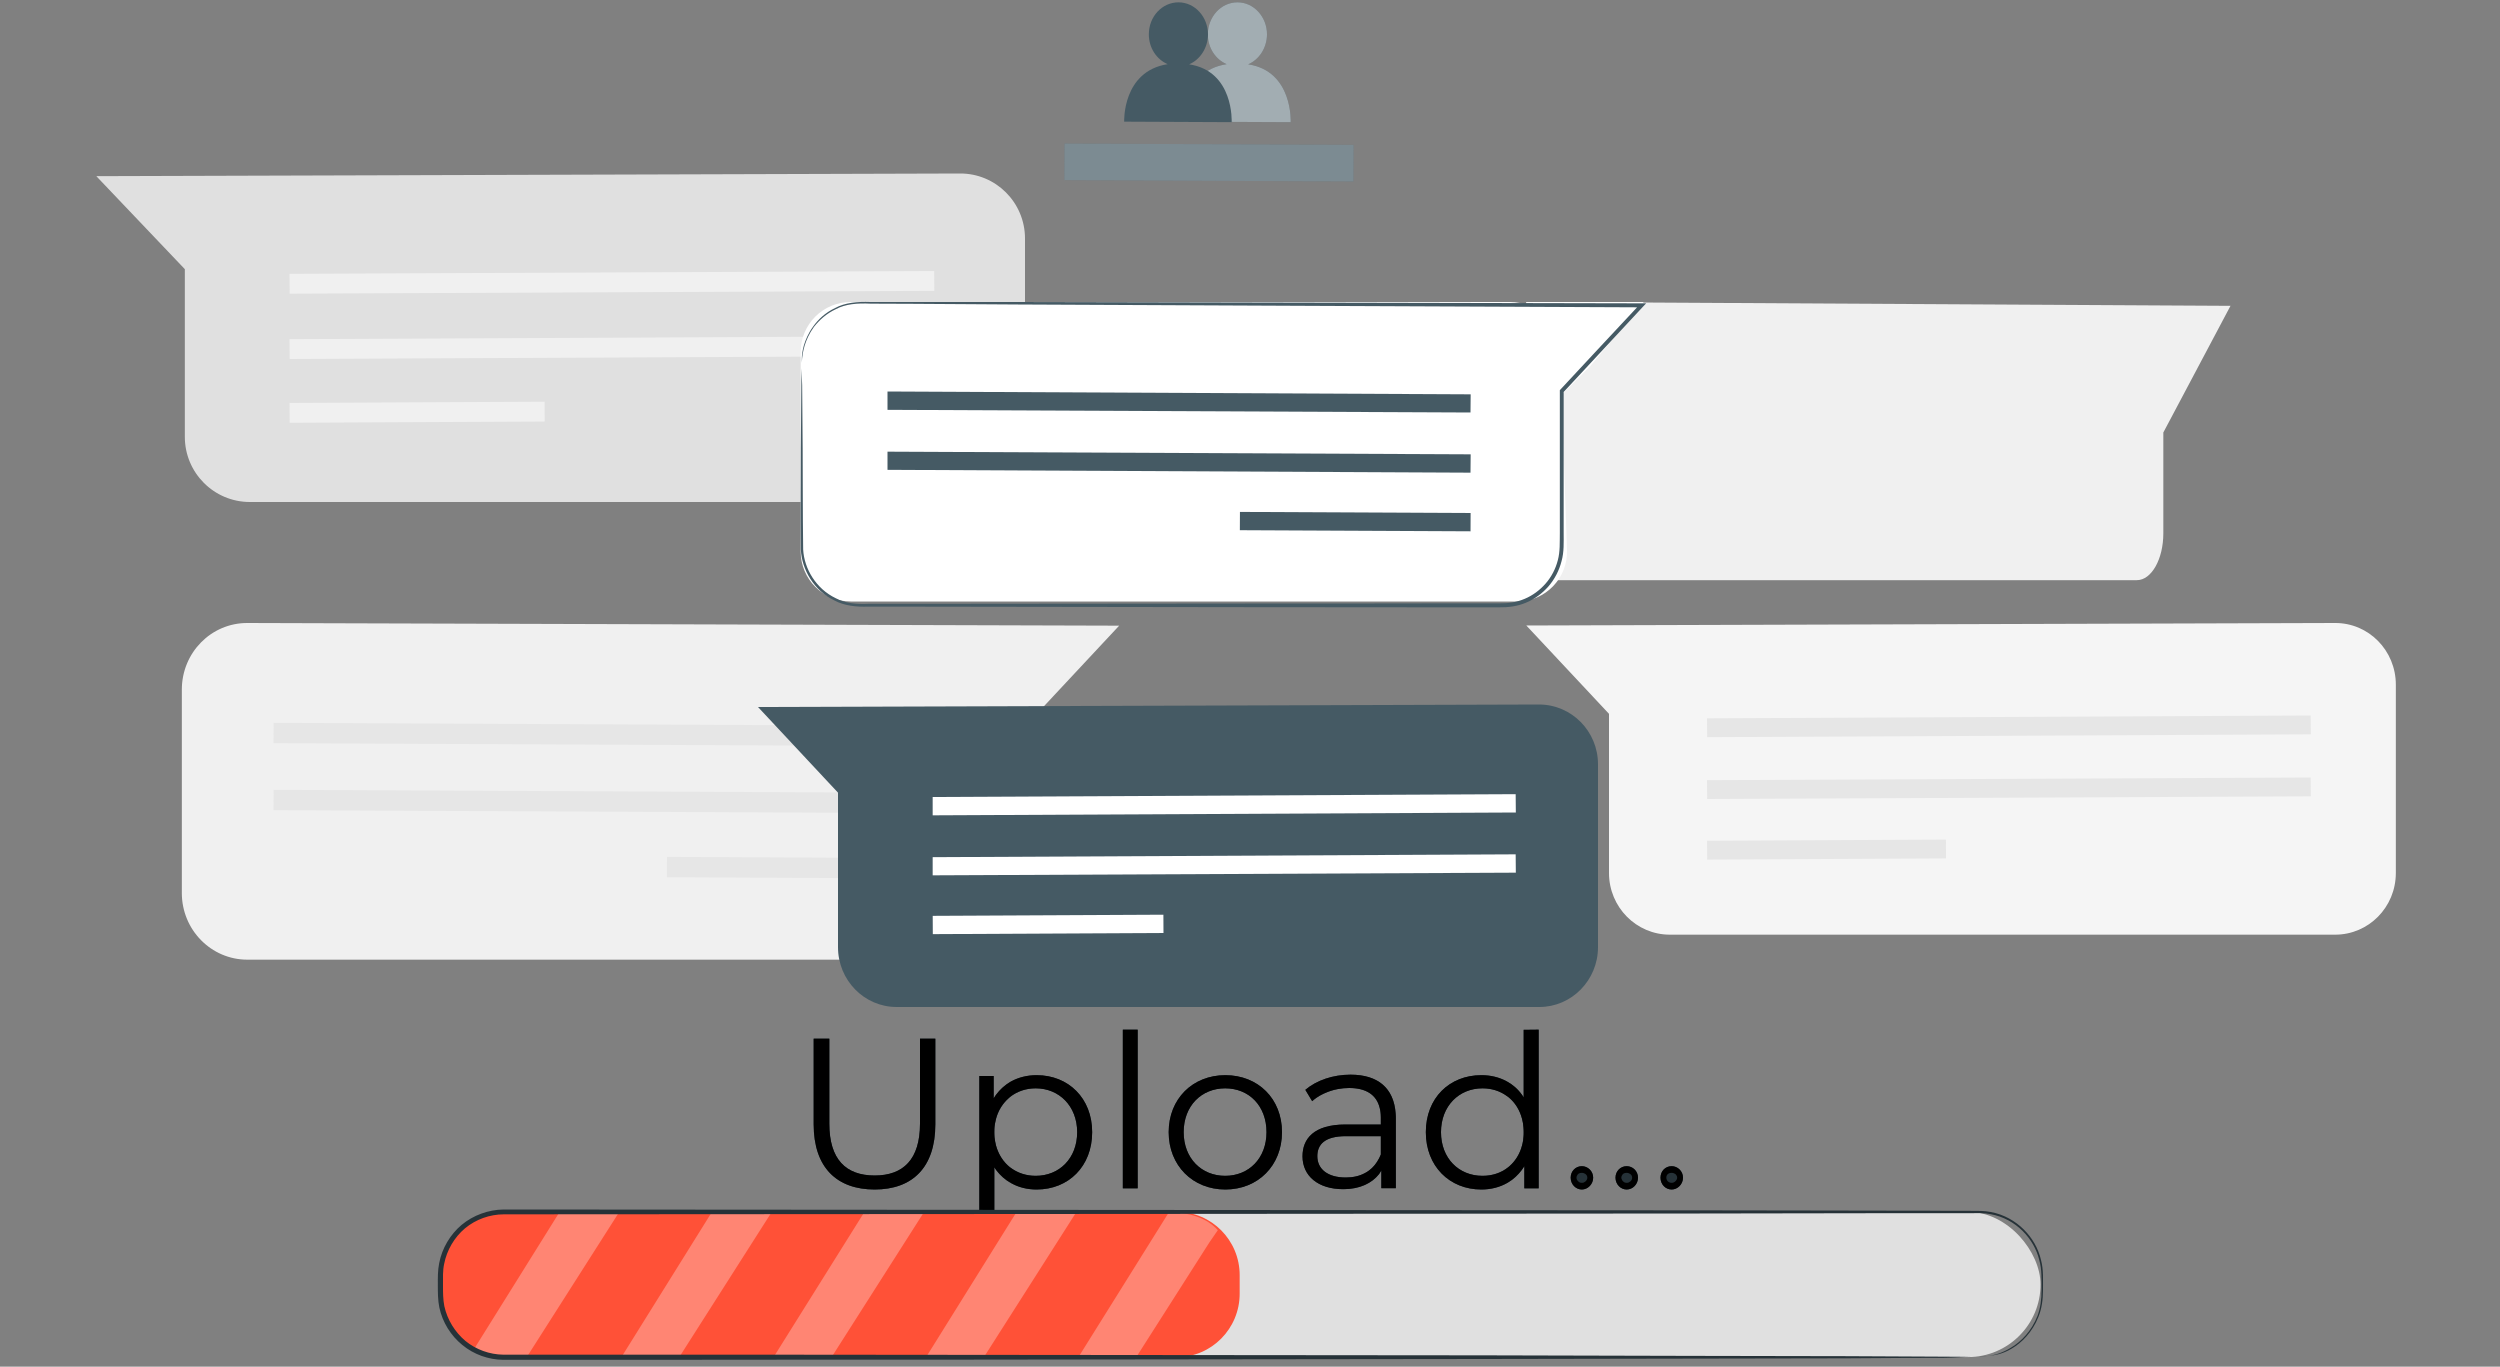
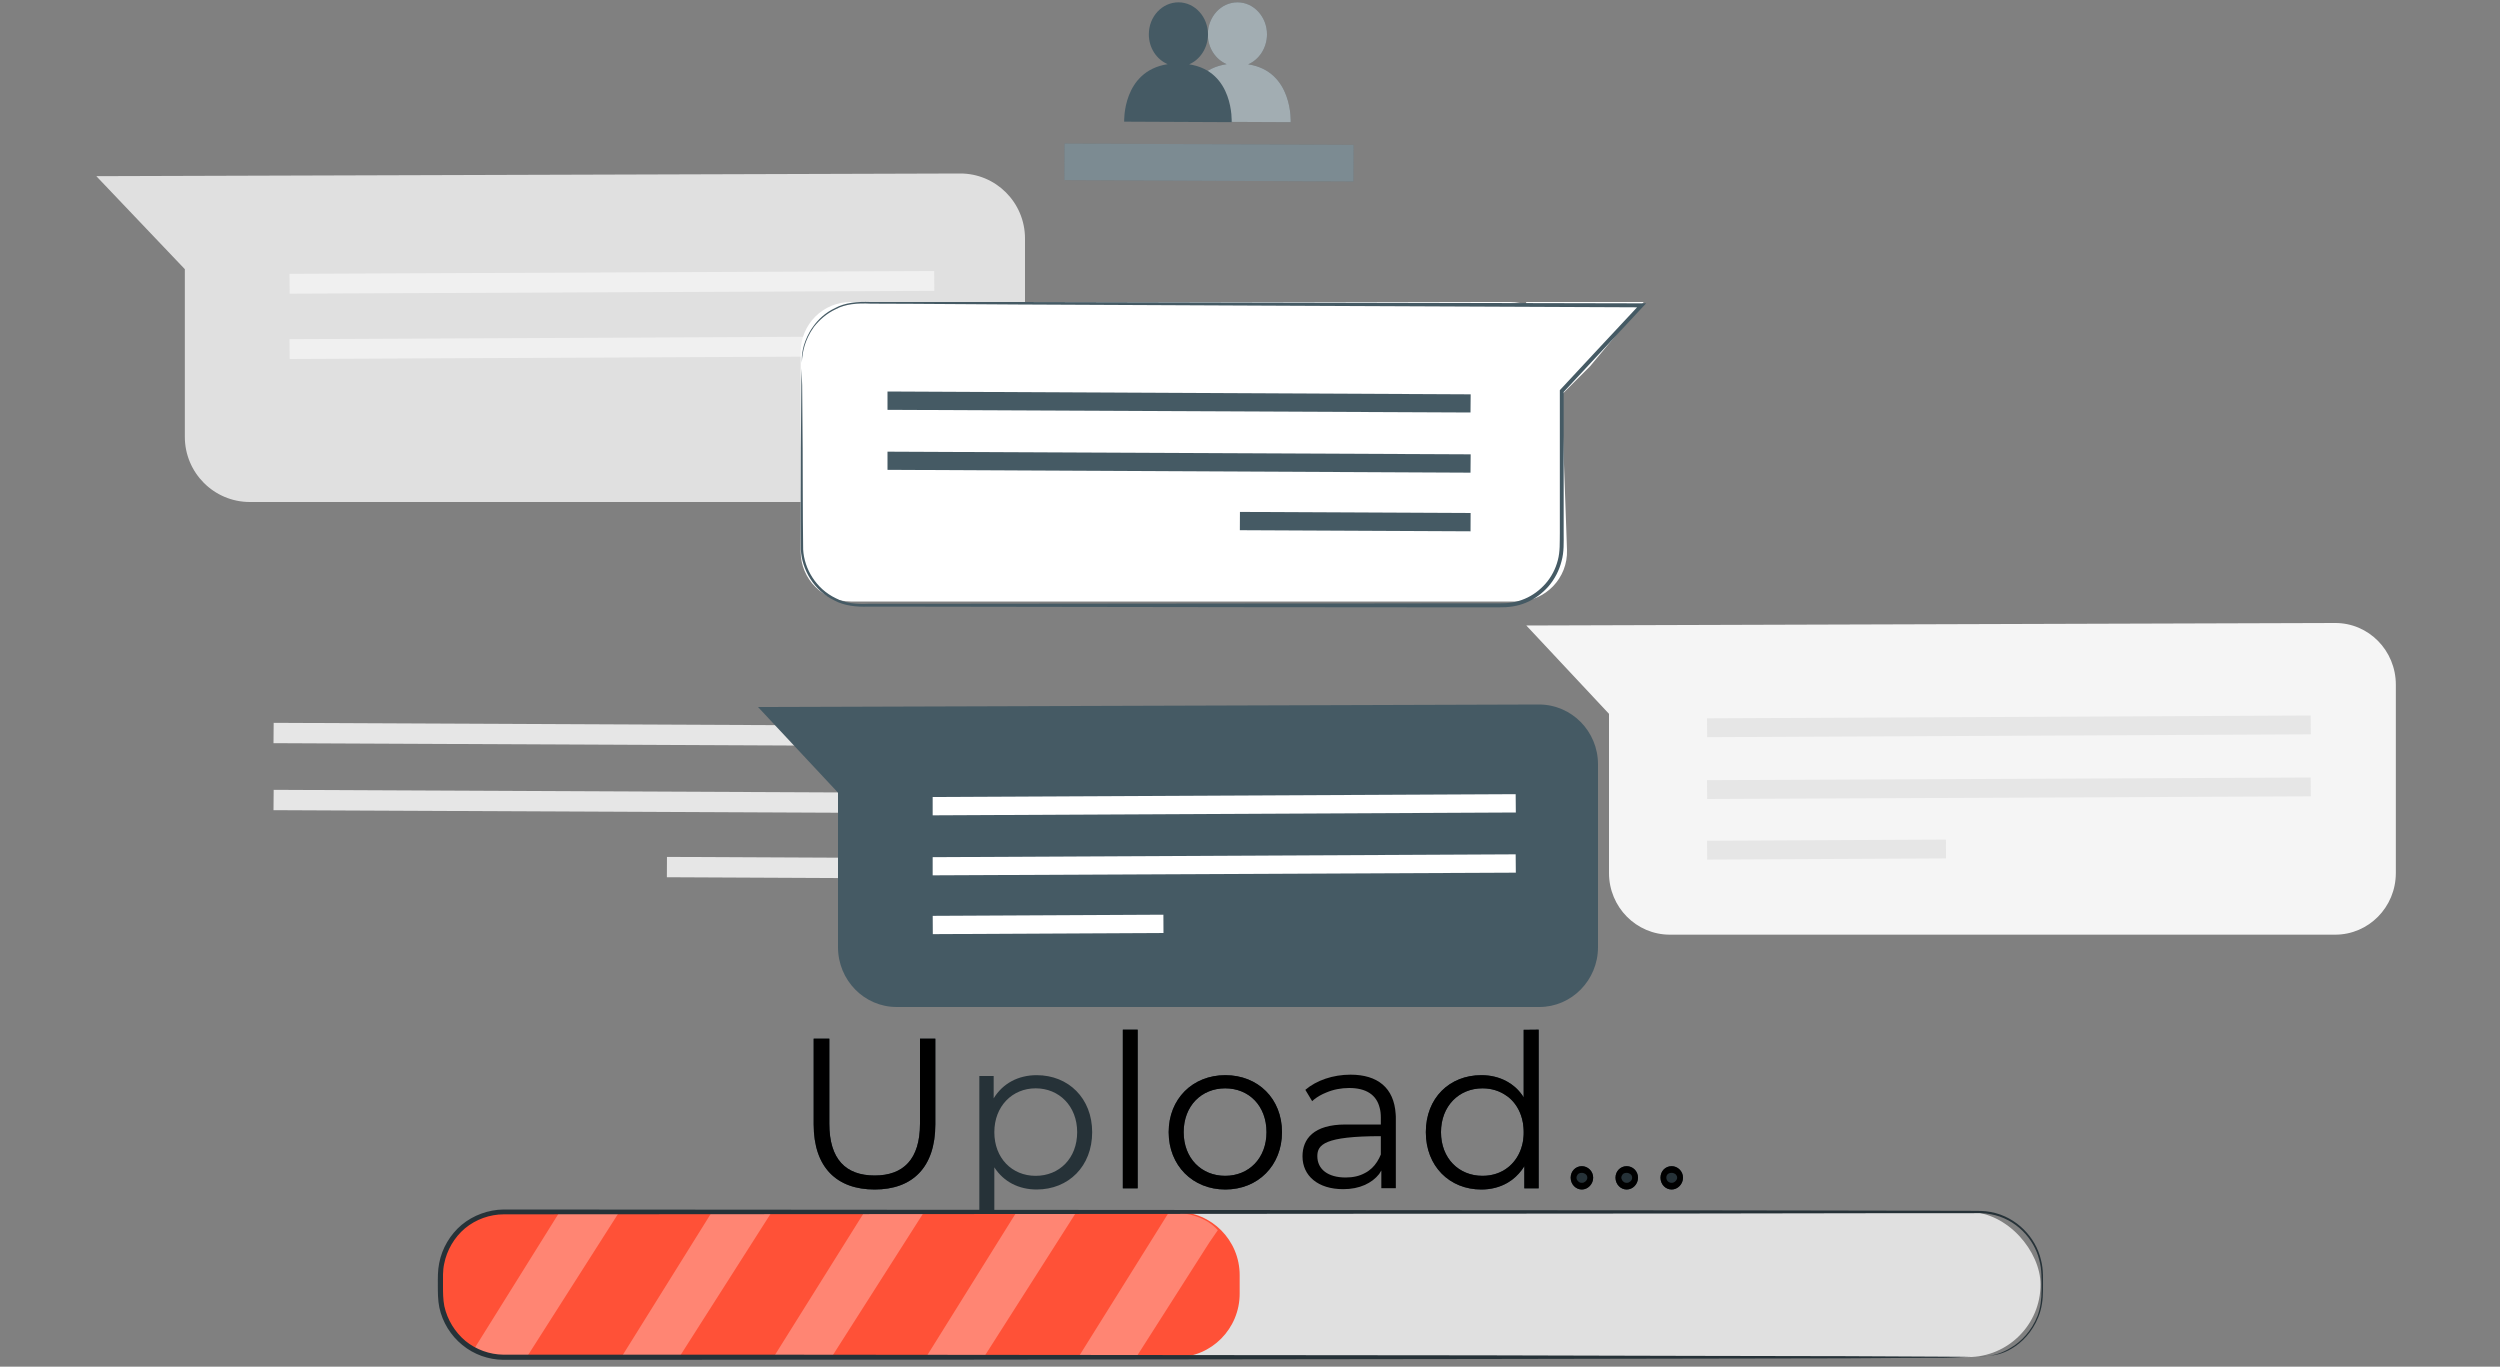
<svg xmlns="http://www.w3.org/2000/svg" width="150" height="82" viewBox="0 0 150 82" fill="none">
  <rect x="0" y="0" width="150" height="82" fill="#808080" stroke="none" />
  <desc>
			Created with Pixso.
	</desc>
  <defs>
    <clipPath id="clip1013_9623">
      <rect id="фрейм 5" width="150" height="82" fill="white" fill-opacity="0" />
    </clipPath>
  </defs>
  <g clip-path="url(#clip1013_9623)">
    <path id="path" d="M143.75 41.08L143.75 52.38C143.75 54.43 142.12 56.08 140.11 56.08L100.19 56.08C98.18 56.08 96.54 54.43 96.54 52.38L96.54 42.83L91.58 37.53L140.1 37.38C142.12 37.37 143.75 39.03 143.75 41.08Z" fill="#F5F5F5" fill-opacity="1" fill-rule="nonzero" />
    <path id="polygon" d="M102.43 44.23L138.65 44.06L138.64 42.93L102.42 43.1L102.43 44.23Z" fill="#E6E6E6" fill-opacity="1" fill-rule="nonzero" />
    <path id="polygon" d="M102.43 47.94L138.65 47.78L138.64 46.65L102.42 46.81L102.43 47.94Z" fill="#E6E6E6" fill-opacity="1" fill-rule="nonzero" />
    <rect id="rect" x="102.424" y="50.446" width="14.332" height="1.13" transform="rotate(-0.284 102.424 50.446)" fill="#E6E6E6" fill-opacity="1" />
-     <path id="path" d="M91.58 20.93L91.58 32C91.58 33.55 92.29 34.81 93.17 34.81L128.21 34.81C129.09 34.81 129.8 33.55 129.8 32L129.8 25.95L133.83 18.35L93.17 18.12C92.29 18.12 91.58 19.38 91.58 20.93Z" fill="#F0F0F0" fill-opacity="1" fill-rule="nonzero" />
    <path id="path" d="M61.5 14.31L61.5 26.21C61.5 28.37 59.76 30.12 57.61 30.12L14.99 30.12C12.84 30.12 11.09 28.37 11.09 26.21L11.09 16.15L5.78 10.57L57.6 10.41C59.75 10.4 61.5 12.15 61.5 14.31Z" fill="#E0E0E0" fill-opacity="1" fill-rule="nonzero" />
    <path id="polygon" d="M17.38 17.62L56.06 17.45L56.05 16.26L17.37 16.43L17.38 17.62Z" fill="#F0F0F0" fill-opacity="1" fill-rule="nonzero" />
    <path id="polygon" d="M17.38 21.54L56.06 21.36L56.05 20.17L17.37 20.35L17.38 21.54Z" fill="#F0F0F0" fill-opacity="1" fill-rule="nonzero" />
-     <rect id="rect" x="17.373" y="24.177" width="15.303" height="1.189" transform="rotate(-0.28 17.373 24.177)" fill="#F0F0F0" fill-opacity="1" />
-     <path id="path" d="M10.91 41.38L10.91 53.58C10.91 55.79 12.67 57.58 14.84 57.58L57.87 57.58C60.04 57.58 61.8 55.79 61.8 53.58L61.8 43.27L67.15 37.54L14.85 37.38C12.67 37.37 10.91 39.16 10.91 41.38Z" fill="#F0F0F0" fill-opacity="1" fill-rule="nonzero" />
    <path id="polygon" d="M55.46 44.77L16.41 44.59L16.42 43.37L55.46 43.55L55.46 44.77Z" fill="#E6E6E6" fill-opacity="1" fill-rule="nonzero" />
    <path id="polygon" d="M55.46 48.79L16.41 48.61L16.42 47.39L55.46 47.57L55.46 48.79Z" fill="#E6E6E6" fill-opacity="1" fill-rule="nonzero" />
    <rect id="rect" x="40.012" y="52.634" width="1.22" height="15.449" transform="rotate(-89.725 40.012 52.634)" fill="#E6E6E6" fill-opacity="1" />
    <path id="Прямоугольник 91" d="M51.04 18.12L90.6 18.12C92.21 18.12 93.54 19.39 93.6 21.01L94.02 32.99C94.08 34.69 92.72 36.09 91.03 36.09L51.04 36.09C49.38 36.09 48.04 34.75 48.04 33.09L48.04 27.11L48.04 21.12C48.04 19.46 49.38 18.12 51.04 18.12Z" fill="#FFFFFF" fill-opacity="1" fill-rule="evenodd" />
    <path id="Прямоугольник 92" d="M91.57 18.12L98.62 18.12L95.41 21.97L91.57 25.82L91.57 18.12Z" fill="#FFFFFF" fill-opacity="1" fill-rule="evenodd" />
    <path id="path" d="M48.11 21.77C48.11 21.77 48.11 21.68 48.11 21.5C48.11 21.32 48.14 21.06 48.23 20.73C48.33 20.4 48.49 20 48.79 19.59C49.08 19.18 49.51 18.76 50.11 18.48C50.69 18.16 51.45 18.09 52.22 18.12C53.01 18.12 53.87 18.12 54.79 18.12C56.63 18.12 58.74 18.12 61.08 18.12C70.44 18.14 83.54 18.17 98.5 18.2L98.77 18.2L98.58 18.4C97.06 20.04 95.43 21.78 93.79 23.55L93.82 23.46C93.82 25.09 93.82 26.84 93.82 28.6C93.82 29.73 93.82 30.86 93.82 31.98C93.82 32.53 93.85 33.12 93.69 33.68C93.55 34.23 93.28 34.75 92.91 35.18C92.54 35.6 92.08 35.95 91.56 36.16C91.05 36.38 90.48 36.45 89.94 36.44C88.87 36.44 87.82 36.44 86.77 36.44C82.58 36.44 78.53 36.43 74.68 36.43C66.97 36.42 60.03 36.41 54.2 36.4C53.47 36.4 52.76 36.4 52.07 36.4C51.39 36.42 50.66 36.35 50.07 36.03C48.84 35.44 48.11 34.18 48.05 32.98C48.03 30.61 48.05 28.59 48.05 26.92C48.06 25.27 48.07 23.98 48.08 23.1C48.08 22.66 48.09 22.33 48.09 22.1C48.09 21.88 48.11 21.77 48.11 21.77C48.11 21.77 48.09 21.88 48.09 22.1C48.09 22.33 48.12 22.66 48.13 23.1C48.14 23.98 48.15 25.27 48.16 26.92C48.17 28.58 48.16 30.62 48.19 32.97C48.25 34.13 48.97 35.33 50.14 35.89C50.72 36.2 51.39 36.26 52.08 36.23C52.77 36.23 53.48 36.23 54.21 36.23C60.04 36.22 66.98 36.22 74.69 36.21C78.54 36.21 82.58 36.21 86.78 36.2C87.83 36.2 88.88 36.2 89.95 36.2C90.48 36.21 90.99 36.14 91.48 35.93C91.96 35.73 92.39 35.41 92.74 35.01C93.08 34.62 93.34 34.13 93.47 33.61C93.61 33.09 93.58 32.54 93.59 31.98L93.59 28.59C93.59 26.83 93.59 25.09 93.59 23.46L93.59 23.41C95.24 21.64 96.89 19.86 98.42 18.23L98.5 18.44C83.55 18.37 70.45 18.32 61.08 18.27C58.74 18.26 56.64 18.24 54.79 18.23C53.87 18.23 53.01 18.22 52.23 18.22C51.44 18.18 50.73 18.24 50.15 18.55C49.57 18.82 49.15 19.22 48.84 19.61C48.55 20.01 48.38 20.41 48.28 20.73C48.09 21.39 48.12 21.77 48.11 21.77Z" fill="#455A64" fill-opacity="1" fill-rule="nonzero" />
    <path id="polygon" d="M88.23 24.75L53.25 24.59L53.25 23.49L88.24 23.66L88.23 24.75Z" fill="#455A64" fill-opacity="1" fill-rule="nonzero" />
    <path id="polygon" d="M88.23 28.36L53.25 28.19L53.25 27.1L88.24 27.26L88.23 28.36Z" fill="#455A64" fill-opacity="1" fill-rule="nonzero" />
    <rect id="rect" x="74.391" y="31.812" width="1.097" height="13.841" transform="rotate(-89.725 74.391 31.812)" fill="#455A64" fill-opacity="1" />
    <path id="path" d="M95.88 45.86L95.88 56.83C95.88 58.81 94.3 60.42 92.36 60.42L53.8 60.42C51.85 60.42 50.28 58.81 50.28 56.83L50.28 47.56L45.48 42.42L92.34 42.27C94.29 42.27 95.88 43.87 95.88 45.86Z" fill="#455A64" fill-opacity="1" fill-rule="nonzero" />
    <path id="polygon" d="M55.96 48.92L90.95 48.75L90.94 47.65L55.96 47.82L55.96 48.92Z" fill="#FFFFFF" fill-opacity="1" fill-rule="nonzero" />
    <path id="polygon" d="M55.96 52.52L90.95 52.36L90.94 51.26L55.96 51.43L55.96 52.52Z" fill="#FFFFFF" fill-opacity="1" fill-rule="nonzero" />
    <rect id="rect" x="55.963" y="54.951" width="13.841" height="1.097" transform="rotate(-0.286 55.963 54.951)" fill="#FFFFFF" fill-opacity="1" />
    <path id="path" d="M74.89 3.86C75.54 3.58 76.01 2.89 76.02 2.07C76.02 1.01 75.23 0.14 74.25 0.14C73.27 0.14 72.48 0.99 72.47 2.06C72.47 2.88 72.94 3.57 73.6 3.85C70.87 4.27 70.99 7.3 70.99 7.3L77.44 7.33C77.44 7.33 77.59 4.27 74.89 3.86Z" fill="#455A64" fill-opacity="1" fill-rule="nonzero" />
    <g opacity="0.5">
      <path id="path" d="M74.89 3.86C75.54 3.58 76.01 2.89 76.02 2.07C76.02 1.01 75.23 0.14 74.25 0.14C73.27 0.14 72.48 0.99 72.47 2.06C72.47 2.88 72.94 3.57 73.6 3.85C70.87 4.27 70.99 7.3 70.99 7.3L77.44 7.33C77.44 7.33 77.59 4.27 74.89 3.86Z" fill="#FFFFFF" fill-opacity="1" fill-rule="nonzero" />
    </g>
    <path id="path" d="M71.35 3.86C72 3.58 72.47 2.89 72.48 2.07C72.48 1.01 71.69 0.14 70.71 0.14C69.73 0.14 68.93 0.99 68.93 2.06C68.93 2.88 69.4 3.57 70.06 3.85C67.33 4.27 67.45 7.3 67.45 7.3L73.9 7.33C73.9 7.33 74.05 4.27 71.35 3.86Z" fill="#455A64" fill-opacity="1" fill-rule="nonzero" />
    <rect id="rect" x="63.871" y="8.613" width="17.345" height="2.195" transform="rotate(0.265 63.871 8.613)" fill="#455A64" fill-opacity="1" />
    <g opacity="0.3">
      <rect id="rect" x="63.871" y="8.613" width="17.345" height="2.195" transform="rotate(0.265 63.871 8.613)" fill="#FFFFFF" fill-opacity="1" />
    </g>
    <path id="path" d="M48.82 67.46L48.82 62.32L49.76 62.32L49.76 67.42C49.76 69.56 50.75 70.53 52.48 70.53C54.2 70.53 55.2 69.56 55.2 67.42L55.2 62.32L56.12 62.32L56.12 67.46C56.12 70.04 54.75 71.37 52.48 71.37C50.2 71.37 48.82 70.04 48.82 67.46Z" fill="#263238" fill-opacity="1" fill-rule="nonzero" />
    <path id="path" d="M49.76 62.32L48.82 62.32L48.82 67.46C48.82 70.04 50.2 71.37 52.48 71.37C54.75 71.37 56.12 70.04 56.12 67.46L56.12 62.32L55.2 62.32L55.2 67.42C55.2 69.56 54.2 70.53 52.48 70.53C50.75 70.53 49.76 69.56 49.76 67.42L49.76 62.32Z" fill="#000000" fill-opacity="1" fill-rule="evenodd" />
    <path id="path" d="M65.53 67.93C65.53 69.98 64.11 71.37 62.2 71.37C61.13 71.37 60.22 70.91 59.66 70.04L59.66 73.8L58.76 73.8L58.76 64.56L59.62 64.56L59.62 65.9C60.17 65 61.1 64.51 62.2 64.51C64.11 64.51 65.53 65.9 65.53 67.93ZM64.63 67.93C64.63 66.37 63.55 65.3 62.14 65.3C60.74 65.3 59.66 66.37 59.66 67.93C59.66 69.49 60.72 70.55 62.14 70.55C63.56 70.55 64.63 69.5 64.63 67.93Z" fill="#263238" fill-opacity="1" fill-rule="nonzero" />
-     <path id="path" d="M59.42 64.56L58.76 64.56L58.76 73.8L59.66 73.8L59.66 70.04C59.69 70.09 59.72 70.14 59.76 70.19C60.01 70.52 60.31 70.79 60.66 70.98C61.11 71.24 61.63 71.37 62.2 71.37C64.11 71.37 65.53 69.98 65.53 67.93C65.53 65.9 64.11 64.51 62.2 64.51C61.62 64.51 61.08 64.65 60.62 64.91C60.29 65.11 60 65.37 59.76 65.69C59.71 65.76 59.66 65.83 59.62 65.9L59.62 64.56L59.42 64.56ZM59.76 67.13C59.71 67.32 59.67 67.53 59.66 67.75C59.66 67.81 59.66 67.87 59.66 67.93C59.66 68.03 59.66 68.13 59.67 68.23C59.69 68.4 59.72 68.57 59.76 68.73C59.91 69.27 60.2 69.72 60.6 70.04C60.62 70.05 60.64 70.07 60.66 70.08C61.07 70.38 61.58 70.55 62.14 70.55C63.56 70.55 64.63 69.5 64.63 67.93C64.63 66.37 63.55 65.3 62.14 65.3C61.56 65.3 61.04 65.48 60.62 65.8C60.58 65.83 60.55 65.86 60.51 65.9C60.16 66.21 59.89 66.63 59.76 67.13Z" fill="#000000" fill-opacity="1" fill-rule="evenodd" />
    <path id="path" d="M67.37 61.78L68.26 61.78L68.26 71.3L67.37 71.3L67.37 61.78Z" fill="#263238" fill-opacity="1" fill-rule="nonzero" />
    <path id="path" d="M67.37 71.3L68.26 71.3L68.26 61.78L67.37 61.78L67.37 71.3Z" fill="#000000" fill-opacity="1" fill-rule="evenodd" />
    <path id="path" d="M70.12 67.93C70.12 65.93 71.56 64.51 73.52 64.51C75.49 64.51 76.92 65.93 76.92 67.93C76.92 69.92 75.49 71.37 73.52 71.37C71.56 71.37 70.12 69.93 70.12 67.93ZM75.99 67.93C75.99 66.34 74.93 65.3 73.51 65.3C72.09 65.3 71.02 66.35 71.02 67.93C71.02 69.5 72.09 70.55 73.51 70.55C74.93 70.55 75.99 69.5 75.99 67.93Z" fill="#263238" fill-opacity="1" fill-rule="nonzero" />
    <path id="path" d="M70.12 67.93C70.12 65.93 71.56 64.51 73.52 64.51C75.49 64.51 76.92 65.93 76.92 67.93C76.92 69.92 75.49 71.37 73.52 71.37C71.56 71.37 70.12 69.93 70.12 67.93ZM75.99 67.93C75.99 66.34 74.93 65.3 73.51 65.3C72.09 65.3 71.02 66.35 71.02 67.93C71.02 69.5 72.09 70.55 73.51 70.55C74.93 70.55 75.99 69.5 75.99 67.93Z" fill="#000000" fill-opacity="1" fill-rule="evenodd" />
-     <path id="path" d="M83.75 67.11L83.75 71.29L82.88 71.29L82.88 70.23C82.48 70.92 81.69 71.35 80.59 71.35C79.08 71.35 78.15 70.55 78.15 69.38C78.15 68.34 78.81 67.47 80.73 67.47L82.85 67.47L82.85 67.06C82.85 65.9 82.2 65.28 80.95 65.28C80.09 65.28 79.27 65.59 78.73 66.07L78.32 65.39C78.99 64.82 79.98 64.48 81.03 64.48C82.76 64.48 83.75 65.37 83.75 67.11ZM82.85 69.27L82.85 68.17L80.76 68.17C79.47 68.17 79.04 68.68 79.04 69.37C79.04 70.15 79.67 70.65 80.74 70.65C81.81 70.65 82.49 70.15 82.85 69.27Z" fill="#263238" fill-opacity="1" fill-rule="nonzero" />
-     <path id="path" d="M83.33 71.29L83.75 71.29L83.75 67.11C83.75 67.02 83.75 66.93 83.74 66.84C83.64 65.27 82.66 64.48 81.03 64.48C79.98 64.48 78.99 64.82 78.32 65.39L78.73 66.07C78.76 66.04 78.79 66.01 78.83 65.98C79.04 65.81 79.3 65.66 79.58 65.55C80 65.37 80.47 65.28 80.95 65.28C81.97 65.28 82.59 65.69 82.78 66.47C82.83 66.64 82.85 66.84 82.85 67.06L82.85 67.47L80.73 67.47C78.81 67.47 78.15 68.34 78.15 69.38C78.15 70.55 79.08 71.35 80.59 71.35C81.09 71.35 81.52 71.26 81.88 71.1C82.24 70.94 82.53 70.72 82.75 70.44C82.8 70.37 82.84 70.3 82.88 70.23L82.88 71.29L83.33 71.29ZM82.75 69.49C82.78 69.42 82.82 69.35 82.85 69.27L82.85 68.17L80.76 68.17C79.47 68.17 79.04 68.68 79.04 69.37C79.04 70.15 79.67 70.65 80.74 70.65C81.19 70.65 81.57 70.56 81.88 70.39C81.97 70.35 82.06 70.29 82.14 70.23C82.39 70.05 82.59 69.8 82.75 69.49Z" fill="#000000" fill-opacity="1" fill-rule="evenodd" />
+     <path id="path" d="M83.33 71.29L83.75 71.29L83.75 67.11C83.75 67.02 83.75 66.93 83.74 66.84C83.64 65.27 82.66 64.48 81.03 64.48C79.98 64.48 78.99 64.82 78.32 65.39L78.73 66.07C78.76 66.04 78.79 66.01 78.83 65.98C79.04 65.81 79.3 65.66 79.58 65.55C80 65.37 80.47 65.28 80.95 65.28C81.97 65.28 82.59 65.69 82.78 66.47C82.83 66.64 82.85 66.84 82.85 67.06L82.85 67.47L80.73 67.47C78.81 67.47 78.15 68.34 78.15 69.38C78.15 70.55 79.08 71.35 80.59 71.35C81.09 71.35 81.52 71.26 81.88 71.1C82.24 70.94 82.53 70.72 82.75 70.44C82.8 70.37 82.84 70.3 82.88 70.23L82.88 71.29L83.33 71.29ZM82.75 69.49C82.78 69.42 82.82 69.35 82.85 69.27L82.85 68.17C79.47 68.17 79.04 68.68 79.04 69.37C79.04 70.15 79.67 70.65 80.74 70.65C81.19 70.65 81.57 70.56 81.88 70.39C81.97 70.35 82.06 70.29 82.14 70.23C82.39 70.05 82.59 69.8 82.75 69.49Z" fill="#000000" fill-opacity="1" fill-rule="evenodd" />
    <path id="path" d="M92.32 61.78L92.32 71.3L91.46 71.3L91.46 69.97C90.91 70.88 89.98 71.37 88.88 71.37C86.97 71.37 85.55 69.97 85.55 67.93C85.55 65.88 86.97 64.51 88.88 64.51C89.95 64.51 90.87 64.97 91.42 65.84L91.42 61.79L92.32 61.78ZM91.42 67.93C91.42 66.34 90.36 65.3 88.95 65.3C87.54 65.3 86.46 66.36 86.46 67.93C86.46 69.5 87.53 70.55 88.95 70.55C90.37 70.55 91.42 69.5 91.42 67.93Z" fill="#263238" fill-opacity="1" fill-rule="nonzero" />
    <path id="path" d="M91.67 71.3L92.32 71.3L92.32 61.78L91.42 61.79L91.42 65.84C91.39 65.79 91.36 65.74 91.32 65.69C91.08 65.35 90.77 65.08 90.42 64.89C89.97 64.64 89.45 64.51 88.88 64.51C86.97 64.51 85.55 65.88 85.55 67.93C85.55 69.97 86.97 71.37 88.88 71.37C89.46 71.37 90 71.23 90.46 70.96C90.79 70.77 91.08 70.5 91.32 70.18C91.37 70.11 91.41 70.04 91.46 69.97L91.46 71.3L91.67 71.3ZM91.32 68.74C91.38 68.54 91.41 68.32 91.42 68.09C91.42 68.04 91.42 67.98 91.42 67.93C91.42 67.84 91.42 67.76 91.41 67.68C91.4 67.48 91.37 67.29 91.32 67.12C91.18 66.59 90.9 66.15 90.52 65.84C90.49 65.81 90.46 65.79 90.42 65.77C90.02 65.47 89.51 65.3 88.95 65.3C87.54 65.3 86.46 66.36 86.46 67.93C86.46 69.5 87.53 70.55 88.95 70.55C89.53 70.55 90.05 70.38 90.46 70.06C90.5 70.03 90.54 70 90.57 69.97C90.92 69.66 91.19 69.24 91.32 68.74Z" fill="#000000" fill-opacity="1" fill-rule="evenodd" />
    <path id="path" d="M94.24 70.66C94.24 70.26 94.55 69.97 94.91 69.97C95.27 69.97 95.59 70.27 95.59 70.66C95.59 71.05 95.27 71.37 94.91 71.37C94.55 71.37 94.24 71.06 94.24 70.66Z" fill="#263238" fill-opacity="1" fill-rule="nonzero" />
    <path id="path" d="M94.91 69.97C94.55 69.97 94.24 70.26 94.24 70.66C94.24 71.06 94.55 71.37 94.91 71.37C95.27 71.37 95.59 71.05 95.59 70.66C95.59 70.27 95.27 69.97 94.91 69.97ZM95.03 70.95Q94.97 70.97 94.91 70.97Q94.83 70.97 94.77 70.94Q94.73 70.92 94.69 70.88Q94.64 70.83 94.61 70.77Q94.59 70.72 94.59 70.66Q94.59 70.59 94.62 70.54Q94.64 70.5 94.67 70.46Q94.7 70.43 94.73 70.41Q94.81 70.37 94.91 70.37Q95 70.37 95.07 70.41Q95.12 70.43 95.16 70.47Q95.22 70.53 95.23 70.59Q95.24 70.62 95.24 70.66Q95.24 70.69 95.23 70.73Q95.21 70.8 95.15 70.87Q95.09 70.92 95.03 70.95Z" fill="#000000" fill-opacity="1" fill-rule="evenodd" />
    <path id="path" d="M96.93 70.66C96.93 70.26 97.24 69.97 97.6 69.97C97.97 69.97 98.28 70.27 98.28 70.66C98.28 71.05 97.97 71.37 97.6 71.37C97.24 71.37 96.93 71.06 96.93 70.66Z" fill="#263238" fill-opacity="1" fill-rule="nonzero" />
    <path id="path" d="M97.6 69.97C97.24 69.97 96.93 70.26 96.93 70.66C96.93 71.06 97.24 71.37 97.6 71.37C97.97 71.37 98.28 71.05 98.28 70.66C98.28 70.27 97.97 69.97 97.6 69.97ZM97.72 70.95Q97.66 70.97 97.6 70.97Q97.53 70.97 97.46 70.94Q97.42 70.92 97.38 70.88Q97.33 70.83 97.31 70.77Q97.28 70.72 97.28 70.66Q97.28 70.59 97.31 70.54Q97.33 70.5 97.36 70.46Q97.39 70.43 97.42 70.41Q97.5 70.37 97.6 70.37Q97.69 70.37 97.76 70.41Q97.81 70.43 97.85 70.47Q97.91 70.53 97.92 70.59Q97.93 70.62 97.93 70.66Q97.93 70.69 97.92 70.73Q97.91 70.8 97.84 70.87Q97.78 70.92 97.72 70.95Z" fill="#000000" fill-opacity="1" fill-rule="evenodd" />
    <path id="path" d="M99.63 70.66C99.63 70.26 99.93 69.97 100.3 69.97C100.66 69.97 100.98 70.27 100.98 70.66C100.98 71.05 100.66 71.37 100.3 71.37C99.93 71.37 99.63 71.06 99.63 70.66Z" fill="#263238" fill-opacity="1" fill-rule="nonzero" />
    <path id="path" d="M100.3 69.97C99.93 69.97 99.63 70.26 99.63 70.66C99.63 71.06 99.93 71.37 100.3 71.37C100.66 71.37 100.98 71.05 100.98 70.66C100.98 70.27 100.66 69.97 100.3 69.97ZM100.41 70.95Q100.36 70.97 100.3 70.97Q100.22 70.97 100.16 70.94Q100.11 70.92 100.07 70.88Q100.02 70.83 100 70.77Q99.98 70.72 99.98 70.66Q99.98 70.59 100 70.54Q100.02 70.5 100.05 70.46Q100.08 70.43 100.12 70.41Q100.19 70.37 100.3 70.37Q100.39 70.37 100.46 70.41Q100.51 70.43 100.55 70.47Q100.6 70.53 100.62 70.59Q100.63 70.62 100.63 70.66Q100.63 70.69 100.62 70.73Q100.6 70.8 100.53 70.87Q100.48 70.92 100.41 70.95Z" fill="#000000" fill-opacity="1" fill-rule="evenodd" />
    <rect id="rect" x="26.324" y="72.71" rx="4.358" width="96.108" height="8.715" fill="#E0E0E0" fill-opacity="1" />
    <path id="path" d="M30.08 72.71L70.61 72.71C72.69 72.71 74.38 74.41 74.38 76.51L74.38 77.62C74.38 79.72 72.69 81.43 70.61 81.43L30.08 81.43C28.01 81.43 26.32 79.72 26.32 77.62L26.32 76.51C26.32 74.41 28.01 72.71 30.08 72.71Z" fill="#FF5137" fill-opacity="1" fill-rule="nonzero" />
    <g opacity="0.3">
      <path id="path" d="M33.58 72.71L28.47 80.9L29.27 81.27C29.49 81.37 29.74 81.42 29.98 81.42L31.61 81.42L37.16 72.71L33.58 72.71Z" fill="#FFFFFF" fill-opacity="1" fill-rule="nonzero" />
    </g>
    <g opacity="0.3">
      <path id="polygon" d="M42.72 72.71L37.29 81.42L40.76 81.42L46.31 72.71L42.72 72.71Z" fill="#FFFFFF" fill-opacity="1" fill-rule="nonzero" />
    </g>
    <g opacity="0.3">
      <path id="polygon" d="M51.87 72.71L46.42 81.42L49.9 81.42L55.45 72.71L51.87 72.71Z" fill="#FFFFFF" fill-opacity="1" fill-rule="nonzero" />
    </g>
    <g opacity="0.3">
      <path id="polygon" d="M61 72.71L55.57 81.42L59.04 81.42L64.59 72.71L61 72.71Z" fill="#FFFFFF" fill-opacity="1" fill-rule="nonzero" />
    </g>
    <g opacity="0.3">
      <path id="path" d="M70.15 72.71L64.71 81.42L68.18 81.42L72.56 74.55L73.07 73.81C72.4 73.06 71.37 72.76 70.15 72.71Z" fill="#FFFFFF" fill-opacity="1" fill-rule="nonzero" />
    </g>
    <path id="path" d="M118.75 81.42C118.75 81.42 118.92 81.42 119.27 81.36C119.61 81.32 120.12 81.2 120.69 80.84C121.27 80.49 121.89 79.87 122.25 78.95C122.42 78.49 122.5 77.96 122.49 77.39C122.48 76.81 122.53 76.19 122.35 75.58C122.05 74.35 120.97 73.12 119.43 72.85C119.06 72.77 118.66 72.79 118.25 72.79C117.85 72.79 117.43 72.79 117.01 72.79C116.16 72.79 115.28 72.79 114.37 72.79C110.72 72.8 106.56 72.8 101.98 72.81C83.61 72.83 58.24 72.84 30.23 72.86C29.39 72.86 28.55 73.16 27.9 73.7C27.26 74.24 26.81 75.01 26.65 75.83C26.56 76.24 26.58 76.66 26.58 77.11C26.58 77.55 26.58 77.96 26.66 78.37C26.84 79.19 27.3 79.93 27.93 80.46C28.57 80.98 29.38 81.27 30.19 81.28C31.04 81.28 31.88 81.28 32.72 81.28C34.4 81.28 36.07 81.28 37.72 81.28C44.32 81.28 50.7 81.28 56.77 81.29C68.9 81.3 79.84 81.31 89.02 81.32C98.2 81.35 105.62 81.36 110.77 81.37C113.33 81.38 115.32 81.39 116.68 81.4C117.35 81.4 117.86 81.41 118.22 81.41C118.57 81.41 118.75 81.42 118.75 81.42C118.75 81.42 118.57 81.41 118.22 81.41C117.87 81.41 117.35 81.46 116.68 81.47C115.32 81.47 113.33 81.48 110.77 81.5C105.63 81.51 98.2 81.52 89.02 81.54C79.84 81.55 68.9 81.56 56.77 81.58C50.7 81.58 44.32 81.58 37.72 81.59C36.07 81.59 34.4 81.59 32.72 81.59C31.88 81.59 31.03 81.59 30.19 81.59C29.31 81.58 28.43 81.27 27.74 80.7C27.05 80.14 26.55 79.34 26.36 78.45C26.27 78.01 26.27 77.55 26.27 77.12C26.27 76.69 26.26 76.23 26.35 75.79C26.52 74.9 27.01 74.07 27.7 73.49C28.4 72.91 29.31 72.58 30.22 72.57C58.23 72.59 83.59 72.61 101.96 72.62C106.55 72.62 110.7 72.64 114.36 72.64C115.27 72.64 116.15 72.64 117 72.65C117.42 72.65 117.84 72.65 118.24 72.65C118.65 72.65 119.05 72.64 119.45 72.72C121.04 73.02 122.15 74.29 122.45 75.56C122.63 76.21 122.57 76.83 122.58 77.4C122.58 77.98 122.5 78.53 122.31 79C121.94 79.94 121.29 80.57 120.71 80.91C120.12 81.27 119.62 81.32 119.27 81.36C118.92 81.4 118.75 81.42 118.75 81.42Z" fill="#263238" fill-opacity="1" fill-rule="nonzero" />
  </g>
</svg>